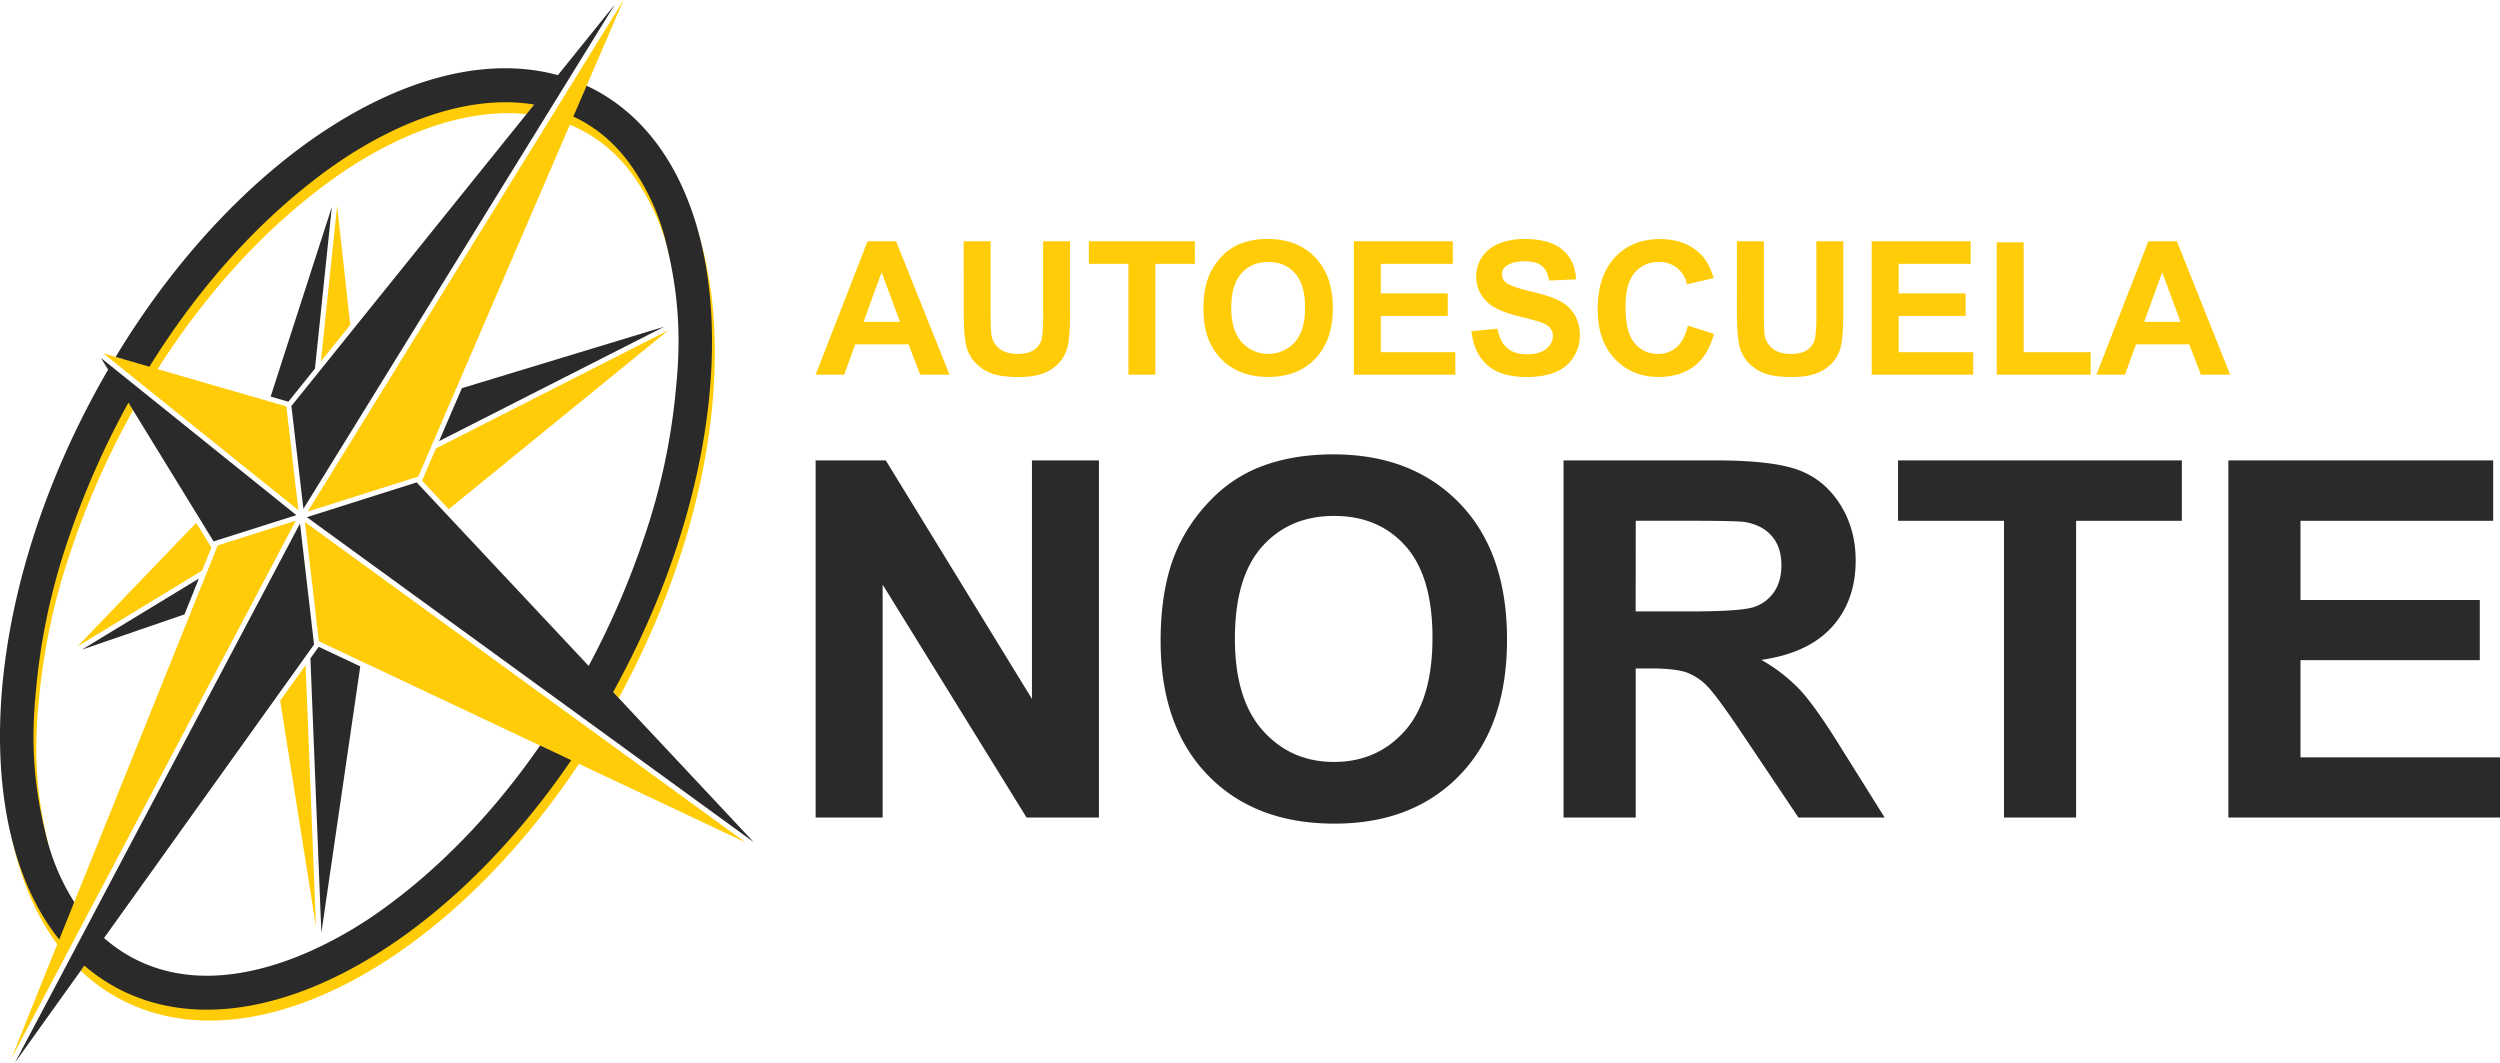
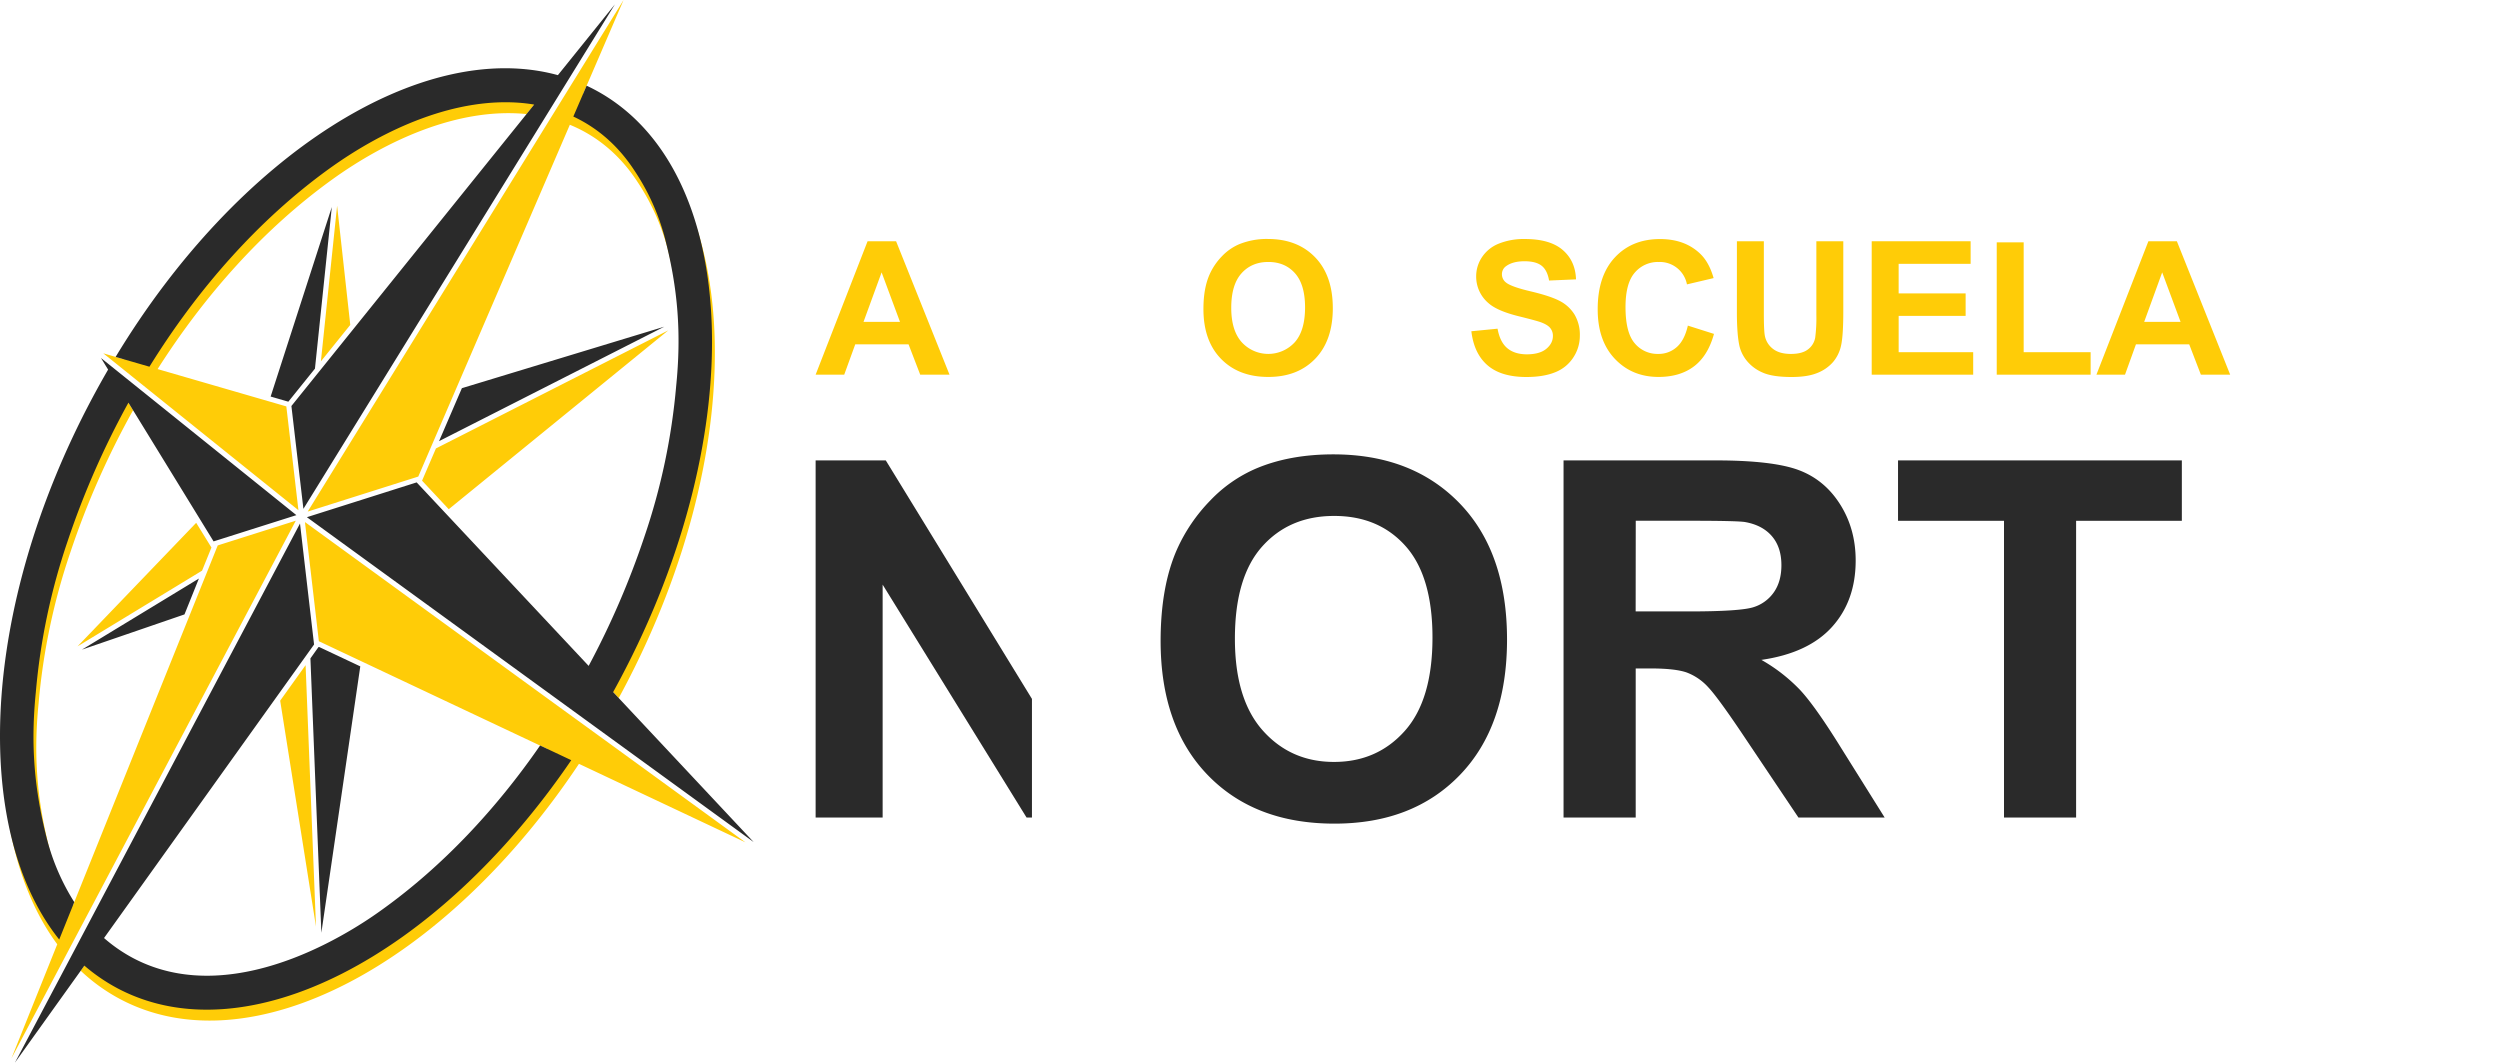
<svg xmlns="http://www.w3.org/2000/svg" width="564.44mm" height="239.91mm" viewBox="0 0 1600 680.06">
  <defs>
    <style>.cls-1,.cls-3{fill:#ffcc07;}.cls-1,.cls-2{fill-rule:evenodd;}.cls-2,.cls-4{fill:#2a2a2a;}</style>
  </defs>
  <g id="Capa_2" data-name="Capa 2">
    <g id="Capa_1-2" data-name="Capa 1">
      <path class="cls-1" d="M179.31,448.43,202.23,593l-6.65-167.29M373.22,60,399.09,0,373.76,41l-40.22,65.13L196.93,327.41,267.7,305l97-225.15c17.57,7.2,32.2,19.51,43.29,36.53a143.91,143.91,0,0,1,19.32,42.87c8.42,32.51,10.63,61.32,7.27,94.73a409.24,409.24,0,0,1-20.35,96.56,534.61,534.61,0,0,1-34,79.45L396,446.73q1.35-2.48,2.68-5C483.05,283,475.83,114.07,382.51,64.45Q378,62,373.22,60Zm-2.7,428.84,106.55,50.25-86.43-62.86L351,447.45,195.17,334.12l8.9,76.26,146.57,69.13c-28.78,42.57-63.83,80.55-103.86,109.38C238,595.21,155.15,656.16,87,620.23a96.76,96.76,0,0,1-22.72-16.68L51.64,621.27a115.53,115.53,0,0,0,25.17,18.11C160.43,683.84,284.83,617.41,370.52,488.88ZM85.17,262.57l-13-21.11q-5.92,10.09-11.53,20.61c-70,131.75-77,270.5-24,342.26L7.3,677.39l30.09-56.91L60,577.76l129.3-244.51-49.95,15.82L46.57,579.74A142.24,142.24,0,0,1,32,544.59c-8.42-32.5-10.63-61.32-7.27-94.73A408.24,408.24,0,0,1,45.1,353.3,534.46,534.46,0,0,1,85.17,262.57Zm139-54.65-8.42-76.25-10.38,99.59Zm-145,22L66.1,226.12l2.72,2.18,30.4,24.45L191,326.53l-7.75-66.43-82.38-23.89c30.15-47.38,67.94-89.78,111.65-121.27C246.91,90.17,293.1,68.58,337,73l15.67-19.45C267.72,35.06,155.59,106.72,79.17,229.91Zm46.39,104.68L49.62,413.67l79.7-48.45,6-14.8Zm161.64-8.71L427.68,211.44,279,287l-8.88,20.63Z" />
      <path class="cls-2" d="M198.67,421.38l7,175.58,24.91-170.48L204.31,414.1l-.47,0m161.74,72.4-19.91-9.39c-28.17,40.7-62.13,77-100.69,104.75-8.78,6.32-91.64,67.27-159.75,31.34a98.89,98.89,0,0,1-18.65-12.86L201,412.48l-9-77.42L65.67,574l-24.16,45.7L9.57,680.06,54,618A115.75,115.75,0,0,0,75,632.4C157.61,676.33,280,612,365.58,486.55Zm9.87-431.7-8.52,19.79c15.78,7.37,29,19,39.24,34.75a143.66,143.66,0,0,1,19.32,42.87c8.42,32.51,10.63,61.32,7.27,94.73a408.64,408.64,0,0,1-20.35,96.56,535,535,0,0,1-35.67,82.67L266.66,308.73,196.41,331,347.23,440.68l44.34,32.24,90.77,66-89.94-96q2.24-4.05,4.42-8.16C481.24,276,474,107.09,380.7,57.47Q378.11,56.09,375.45,54.85ZM127.29,370.27,52.46,415.76l65.61-22.54ZM82.19,257.71l54.5,88.78,53-16.8L99.46,257.12l-31.9-25.65-2.93-2.35,4.56,7.42q-5.28,9.11-10.31,18.55C-12.48,389.3-18.36,530.77,37.9,601.3l9.63-23.95a142.47,142.47,0,0,1-17.32-39.73c-8.42-32.51-10.63-61.33-7.27-94.74a408.74,408.74,0,0,1,20.35-96.56A534.3,534.3,0,0,1,82.19,257.71Zm119.38-21.78,10.79-103.42L173.21,253.79l11.33,3.29ZM74,228.42l21.64,6.27c30.69-49.58,69.69-94,115.07-126.73,34.7-25,81.41-46.75,125.66-41.82q2.79.33,5.5.78L186.5,259.84l7.68,65.82L324.82,114.08l47.73-77.3,21-34L357.05,48.09C270.2,24.26,152.32,98.82,74,228.42Zm207,53.91,144.12-73.24L295.61,248.43Z" />
      <path class="cls-3" d="M607.69,239.79H588.94l-7.46-19.4H547.35l-7.05,19.4H522l33.25-85.39H573.5ZM576,206l-11.77-31.69L552.65,206Z" />
-       <path class="cls-3" d="M616.72,154.4H634v46.25q0,11,.64,14.27a13.84,13.84,0,0,0,5.27,8.41q4.17,3.18,11.39,3.18t11.07-3a11.86,11.86,0,0,0,4.48-7.37,95.26,95.26,0,0,0,.76-14.5V154.4h17.24v44.85q0,15.38-1.4,21.73a24,24,0,0,1-5.15,10.71,26.06,26.06,0,0,1-10,7q-6.29,2.59-16.43,2.59-12.22,0-18.55-2.82a26.43,26.43,0,0,1-10-7.34,23.53,23.53,0,0,1-4.84-9.46q-1.7-7.35-1.69-21.67Z" />
-       <path class="cls-3" d="M722.2,239.79V168.85H696.86V154.4h67.86v14.45H739.44v70.94Z" />
      <path class="cls-3" d="M770.2,197.62q0-13.05,3.9-21.9A40.19,40.19,0,0,1,782.05,164a33.36,33.36,0,0,1,11-7.69,46.89,46.89,0,0,1,18.4-3.37q18.87,0,30.2,11.7T853,197.21q0,20.68-11.24,32.36t-30.06,11.67q-19,0-30.28-11.62T770.2,197.62ZM788,197q0,14.51,6.7,22a23,23,0,0,0,33.93.06q6.6-7.43,6.61-22.28,0-14.67-6.44-21.9t-17.09-7.22q-10.67,0-17.19,7.31T788,197Z" />
-       <path class="cls-3" d="M866.47,239.79V154.4h63.32v14.45H883.71v18.93h42.87v14.38H883.71V225.4h47.71v14.39Z" />
      <path class="cls-3" d="M941.67,212l16.77-1.64q1.51,8.46,6.15,12.41t12.49,4q8.32,0,12.55-3.52t4.23-8.24a7.82,7.82,0,0,0-1.78-5.16c-1.19-1.42-3.25-2.65-6.2-3.7q-3-1.05-13.81-3.73Q958.21,199,952.62,194a22.24,22.24,0,0,1-7.87-17.18,22,22,0,0,1,3.7-12.2,23.16,23.16,0,0,1,10.66-8.65,42.73,42.73,0,0,1,16.81-3q16.07,0,24.2,7t8.53,18.82l-17.24.75q-1.11-6.57-4.75-9.46c-2.42-1.92-6.07-2.88-10.92-2.88q-7.51,0-11.76,3.08a6.21,6.21,0,0,0-2.74,5.3,6.57,6.57,0,0,0,2.56,5.19q3.27,2.73,15.84,5.7t18.61,6.15a24,24,0,0,1,9.44,8.68,25.39,25.39,0,0,1,3.41,13.6,25.12,25.12,0,0,1-4.08,13.74,24.42,24.42,0,0,1-11.53,9.53q-7.47,3.1-18.58,3.11-16.2,0-24.87-7.48T941.67,212Z" />
      <path class="cls-3" d="M1080.23,208.39l16.72,5.3q-3.85,14-12.79,20.77t-22.68,6.78q-17,0-28-11.62t-10.95-31.77q0-21.32,11-33.11T1062.52,153q15.68,0,25.46,9.26,5.82,5.47,8.73,15.72L1079.65,182a17.65,17.65,0,0,0-18-14.33,19.4,19.4,0,0,0-15.4,6.82q-5.93,6.81-5.92,22.07,0,16.2,5.83,23.07a18.91,18.91,0,0,0,15.14,6.87,17.27,17.27,0,0,0,11.82-4.37Q1078.09,217.77,1080.23,208.39Z" />
      <path class="cls-3" d="M1111.62,154.4h17.24v46.25q0,11,.65,14.27a13.76,13.76,0,0,0,5.27,8.41q4.15,3.18,11.38,3.18c4.9,0,8.58-1,11.07-3a11.91,11.91,0,0,0,4.49-7.37,97,97,0,0,0,.75-14.5V154.4h17.24v44.85q0,15.38-1.39,21.73a24.05,24.05,0,0,1-5.16,10.71,25.91,25.91,0,0,1-10.05,7q-6.28,2.59-16.42,2.59-12.24,0-18.55-2.82a26.39,26.39,0,0,1-10-7.34,23.53,23.53,0,0,1-4.84-9.46q-1.68-7.35-1.69-21.67Z" />
      <path class="cls-3" d="M1197.89,239.79V154.4h63.31v14.45h-46.07v18.93H1258v14.38h-42.86V225.4h47.7v14.39Z" />
      <path class="cls-3" d="M1277.91,239.79V155.1h17.24v70.3H1338v14.39Z" />
      <path class="cls-3" d="M1427.31,239.79h-18.75l-7.46-19.4H1367l-7,19.4h-18.29l33.26-85.39h18.23ZM1395.57,206l-11.77-31.69L1372.27,206Z" />
-       <path class="cls-4" d="M522,523.22V294.65h44.9l93.55,152.64V294.65h42.87V523.22H657L564.89,374.16V523.22Z" />
+       <path class="cls-4" d="M522,523.22V294.65h44.9l93.55,152.64V294.65V523.22H657L564.89,374.16V523.22Z" />
      <path class="cls-4" d="M742.79,410.34q0-34.93,10.44-58.63a107.82,107.82,0,0,1,21.29-31.34,89,89,0,0,1,29.54-20.58q21.36-9,49.27-9,50.52,0,80.84,31.34t30.33,87.16q0,55.35-30.09,86.61T854,527.12q-51,0-81.07-31.11T742.79,410.34Zm47.55-1.56q0,38.82,17.93,58.85t45.53,20q27.6,0,45.29-19.88t17.7-59.64q0-39.28-17.23-58.62T853.8,330.2q-28.53,0-46,19.56T790.34,408.78Z" />
      <path class="cls-4" d="M1000.67,523.22V294.65h97.13q36.65,0,53.25,6.16t26.58,21.9q10,15.75,10,36,0,25.72-15.12,42.49t-45.22,21.12A107.58,107.58,0,0,1,1152,441.52q9.75,10.44,26.28,37.11l27.9,44.59H1151l-33.36-49.74q-17.77-26.66-24.33-33.6a35.5,35.5,0,0,0-13.87-9.51q-7.34-2.56-23.23-2.57h-9.36v95.42Zm46.15-131.91H1081q33.22,0,41.48-2.8a24.82,24.82,0,0,0,12.94-9.67q4.68-6.85,4.68-17.15,0-11.54-6.16-18.63t-17.39-9q-5.61-.76-33.67-.78h-36Z" />
      <path class="cls-4" d="M1282.56,523.22V333.31h-67.82V294.65h181.64v38.66h-67.67V523.22Z" />
-       <path class="cls-4" d="M1426.16,523.22V294.65h169.47v38.66H1472.31V384h114.75V422.5H1472.31v62.21H1600v38.51Z" />
    </g>
  </g>
</svg>